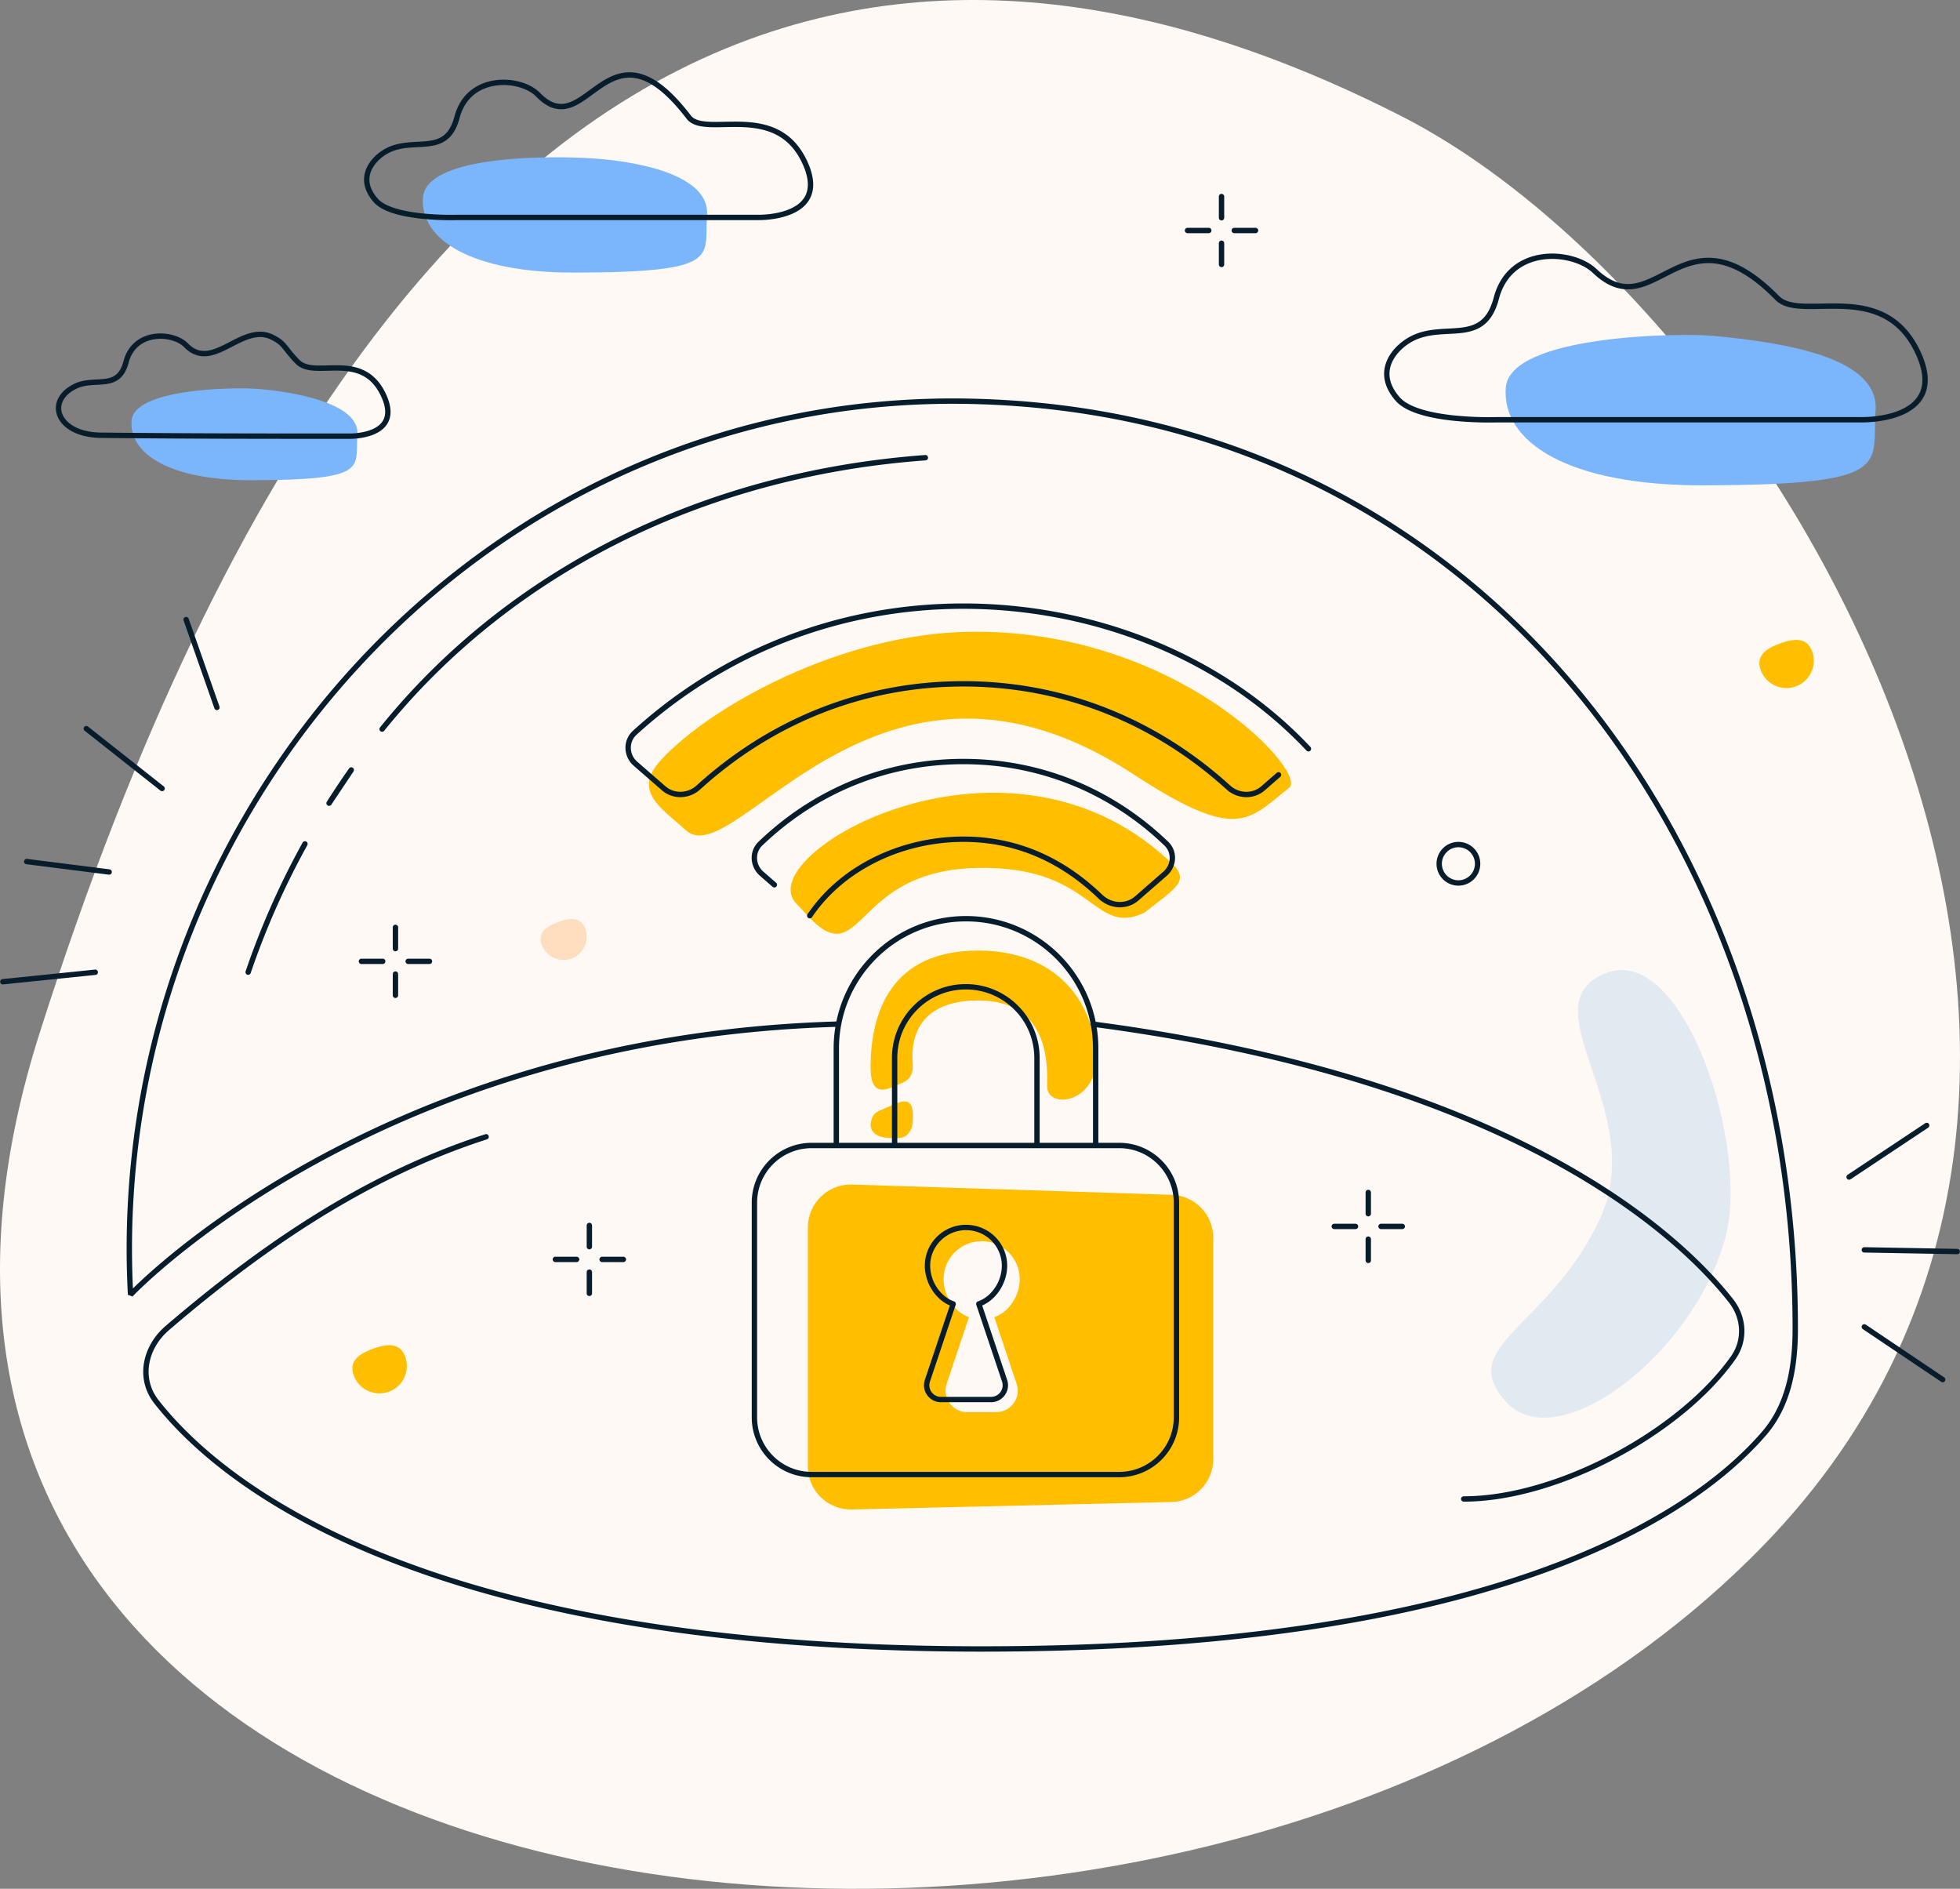
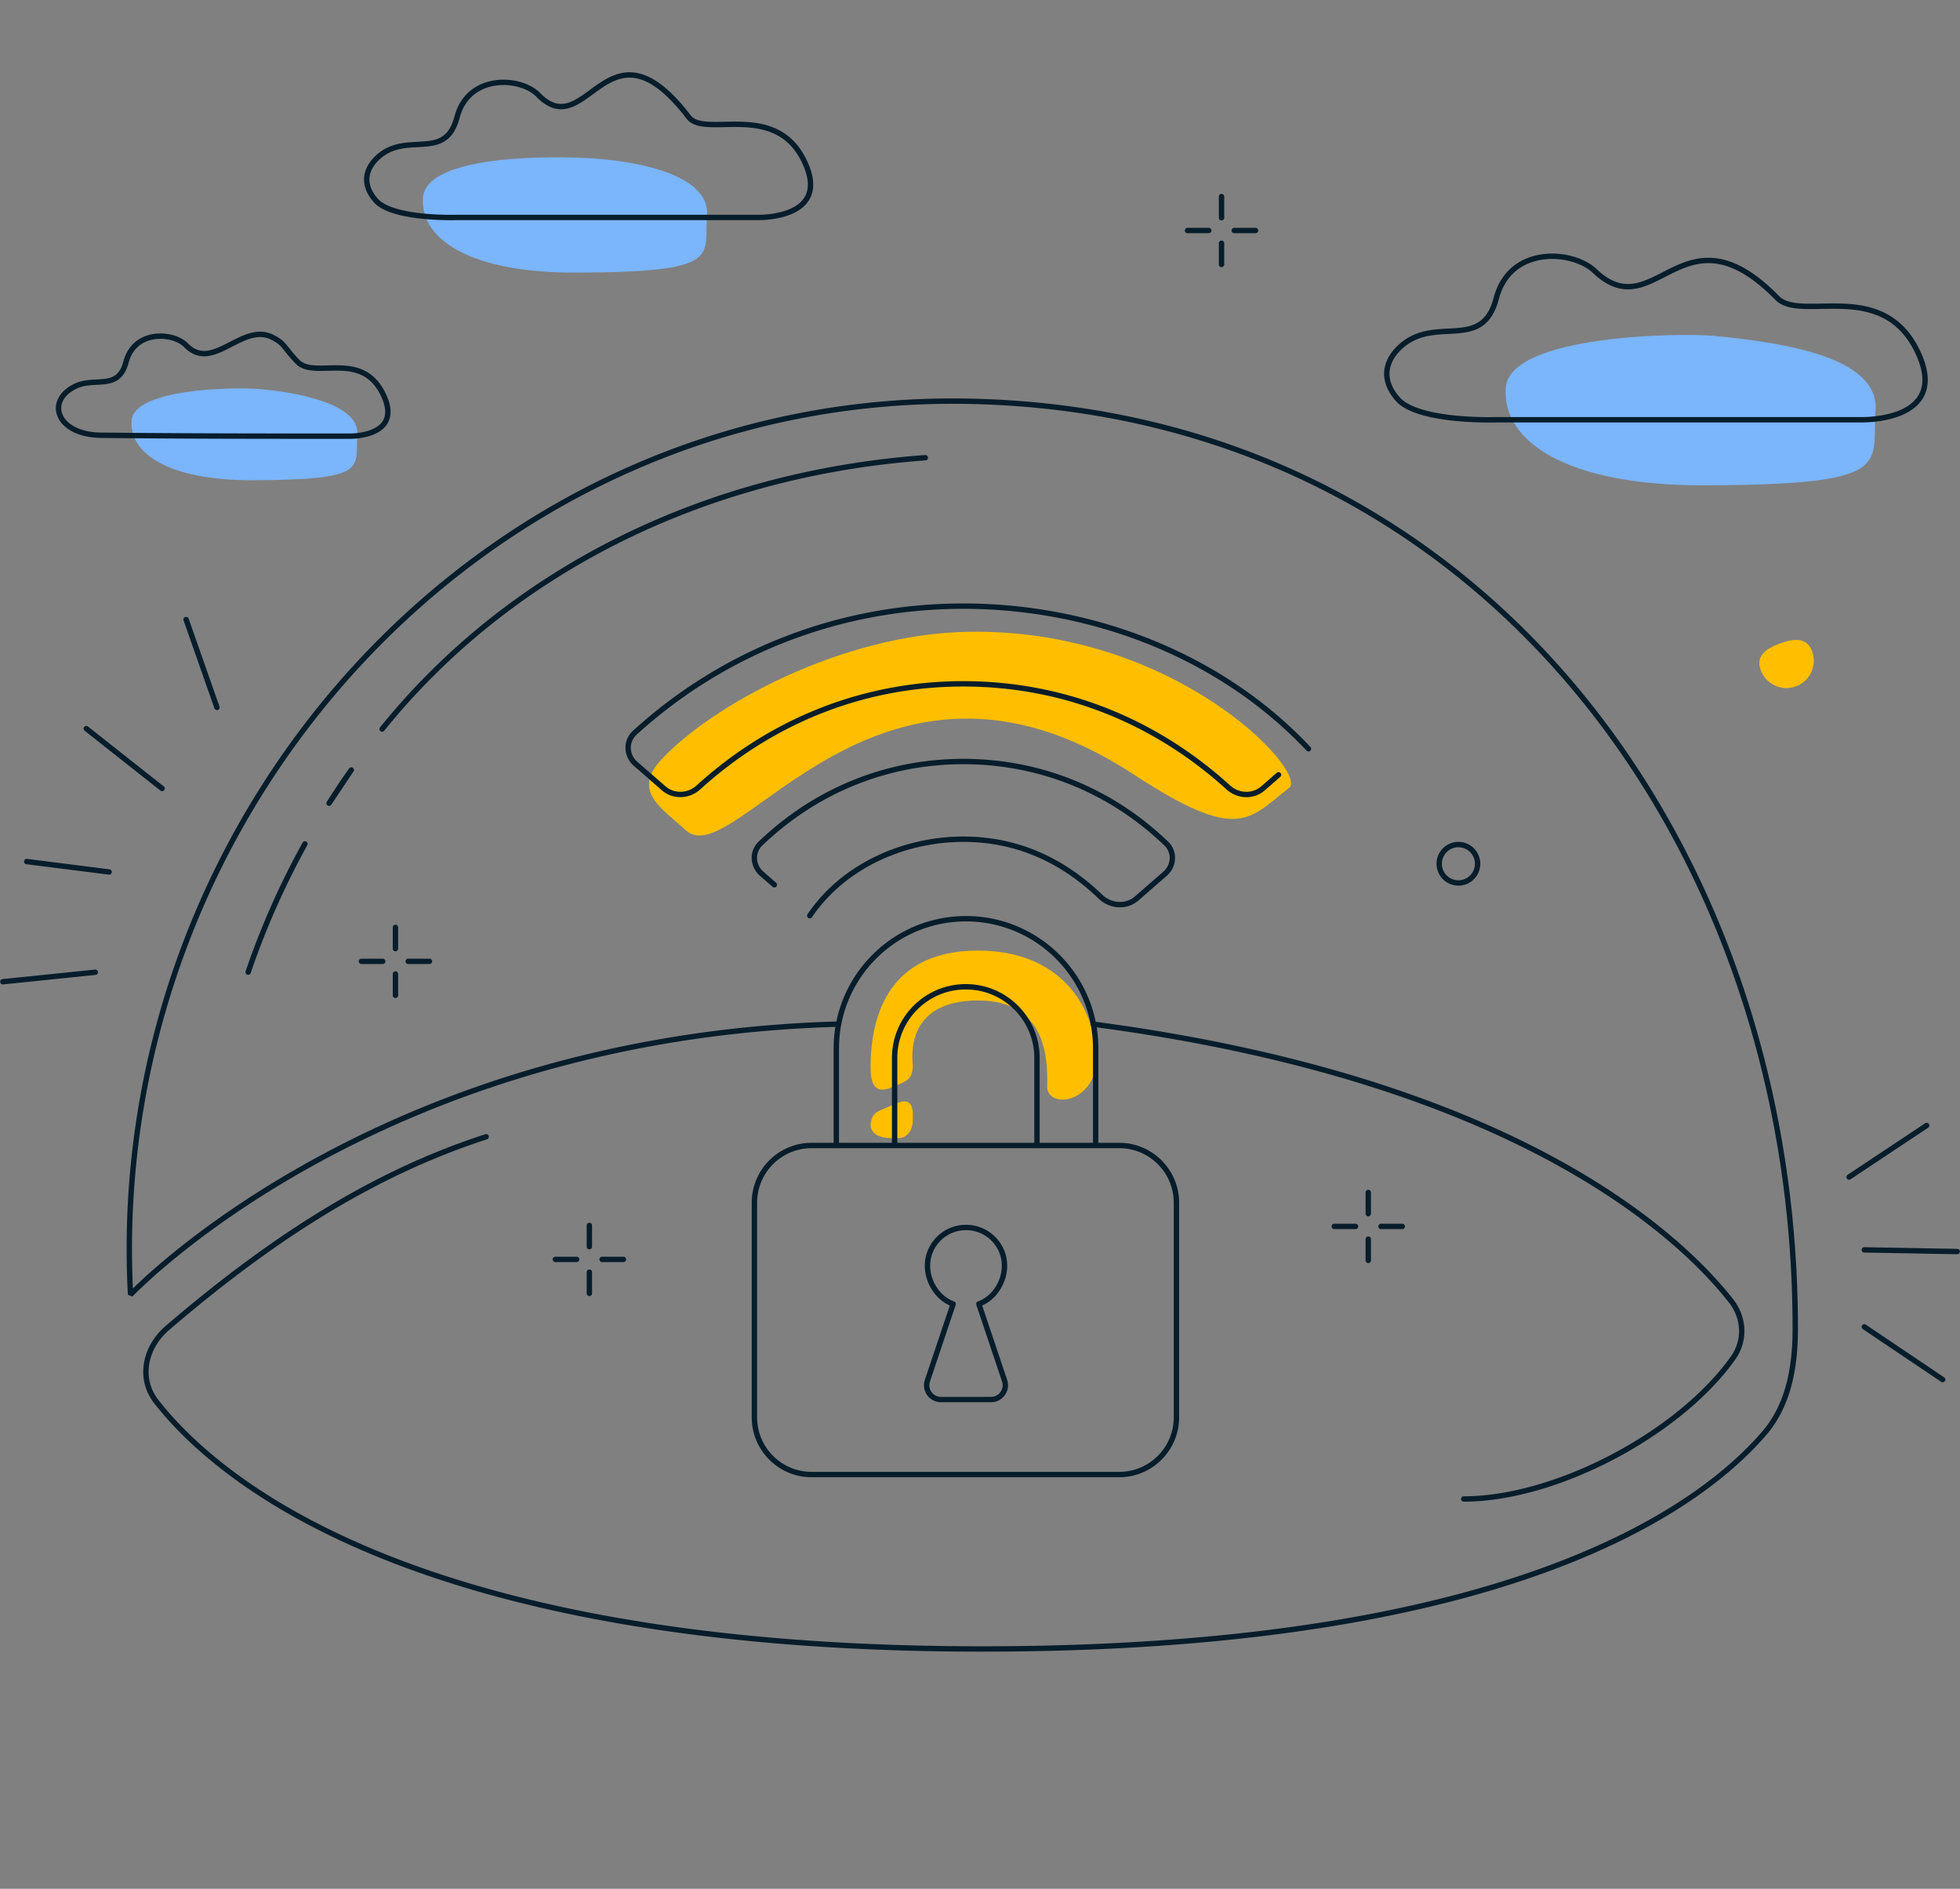
<svg xmlns="http://www.w3.org/2000/svg" width="548" height="528" fill="none">
  <rect width="100%" height="100%" fill="#808080" stroke="none" />
-   <path d="M492.951 432.098c129.691-133.467 3.101-346.643-101.306-399.72C287.239-20.699 118.791-49.898 11.037 288.924c-82.733 260.148 321.588 308.17 481.914 143.174z" fill="#FFF9F5" />
-   <path d="M163.647 259.653c-1.218-3.366-4.217-3.124-7.583-1.905-3.366 1.219-5.825 2.952-4.607 6.318a6.482 6.482 0 1012.19-4.413z" fill="#FFDDBF" />
  <path d="M506.667 182.103c-1.439-3.968-4.979-3.682-8.953-2.246-3.975 1.436-6.878 3.48-5.439 7.448 1.439 3.967 5.827 6.02 9.801 4.583 3.974-1.436 6.03-5.817 4.591-9.785zm-233.168 97.569c-21.028 0-18.292 16.785-18.292 18.194 0 4.088-2.254 4.519-4.846 5.664-2.851 1.259-6.956 2.939-6.956-5.033 0-15.58 5.746-32.77 30.094-32.77 20.982 0 31.385 13.057 32.949 27.868 1.563 14.811-13.874 16.954-13.679 9.939.196-7.016.001-23.862-19.27-23.862zm-23.138 28.879c-5.408 2.427-6.361 2.086-6.956 5.645 0 4.421 5.819 3.945 7.774 3.945 2.728 0 4.028-2.605 4.028-4.829 0-2.225.609-7.21-4.846-4.761zm110.27-88.49c-11.675 9.146-14.267 15.642-43.838-3.685-71.499-46.73-111.264 28.298-125.004 15.747-6.953-6.351-15.078-10.911-6.917-19.749 13.776-14.918 50.262-35.254 86.18-35.77 57.196-.822 93.883 38.353 89.579 43.457z" fill="#FFBF00" />
-   <path d="M328.713 242.426c-45.92-46.027-119.906-3.379-105.938 10.312 2.996 2.937 7.794 9.815 12.909 7.993 7.562-2.694 12.616-19.717 43.188-18.014 27.151 1.512 27.292 18.811 41.043 12.452 8.455-6.627 12.086-8.528 8.798-12.743z" fill="#FFBF00" />
-   <path fill-rule="evenodd" clip-rule="evenodd" d="M327.5 419.875c6.516-.152 11.72-5.478 11.72-11.997v-61.887c0-6.477-5.14-11.785-11.614-11.993l-89.351-2.873c-6.775-.218-12.386 5.216-12.386 11.994v66.841c0 6.737 5.545 12.154 12.28 11.997l89.351-2.082zm-63.686-62.292c0-5.864 4.766-10.617 10.646-10.617 5.88 0 10.646 4.753 10.646 10.617 0 4.624-2.962 9.161-7.097 10.618l6.231 18.643c1.298 3.886-1.594 7.902-5.691 7.902h-8.178c-4.097 0-6.989-4.016-5.691-7.902l6.231-18.643c-4.135-1.457-7.097-5.994-7.097-10.618z" fill="#FFBF00" />
-   <path d="M113.29 379.262c-1.439-3.968-4.98-3.682-8.954-2.246-3.974 1.437-6.877 3.48-5.439 7.448 1.439 3.968 5.827 6.02 9.802 4.583a7.638 7.638 0 004.591-9.785z" fill="#FFBF00" />
-   <path d="M448.653 272.139c-21.92 9.151 12.81 38.883-1.534 69.025-14.343 30.143-40.238 34.946-26.084 50.666 14.154 15.72 52.285-12.664 61.367-45.869 6.94-25.373-11.83-82.972-33.749-73.822z" fill="#E1EAF0" />
+   <path d="M448.653 272.139z" fill="#E1EAF0" />
  <path d="M118.262 55.222c.848-11.223 31.528-11.701 45.11-11.08 15.18.694 35.159 4.852 34.315 16.022-.883 11.688 4.574 15.942-36.942 16.04-29.124.07-43.367-9.294-42.483-20.982zm-81.478 62.345c.67-8.875 28.153-9.426 35.495-8.83 9.399.763 28.318 3.809 27.642 12.759-.702 9.291 3.636 12.672-29.366 12.751-23.151.055-34.474-7.389-33.771-16.68zm384.217-9.211c1.109-14.678 48.571-15.38 58.251-14.46 20.781 1.975 46.247 6.269 45.142 20.894-1.15 15.215 5.954 20.752-48.09 20.881-37.912.09-56.453-12.1-55.303-27.315z" fill="#7BB5FB" />
  <path d="M365.28 209.816a.75.75 0 101.093-1.027l-1.093 1.027zm-7.336 7.351a.75.75 0 10-.986-1.13l.986 1.13zm-132.159 38.375a.75.75 0 101.241.842l-1.241-.842zm-9.793-7.66a.75.75 0 10.985-1.13l-.985 1.13zm50.505 116.627l.711.238a.75.75 0 00-.462-.946l-.249.708zm7.177 0l-.249-.708a.75.75 0 00-.462.946l.711-.238zM24.594 203.09a.75.75 0 00-.93 1.177l.93-1.177zm20.26 17.914a.75.75 0 00.93-1.177l-.93 1.177zm15.091-23.007a.75.75 0 001.416-.496l-1.416.496zm-7.201-25.051a.75.75 0 00-1.416.496l1.416-.496zM.734 273.692a.75.75 0 10.153 1.492l-.153-1.492zm25.98-1.165a.75.75 0 00-.154-1.492l.153 1.492zm3.72-28.024a.75.75 0 00.188-1.488l-.189 1.488zm-22.885-4.411a.75.75 0 00-.188 1.488l.188-1.488zM542.742 386.27a.749.749 0 10.836-1.244l-.836 1.244zm-21.067-15.971a.75.75 0 00-.837 1.245l.837-1.245zm-5.079-41.906a.75.75 0 10.83 1.249l-.83-1.249zm22.521-13.167a.75.75 0 00-.83-1.249l.83 1.249zm8.07 35.382a.75.75 0 10.027-1.499l-.027 1.499zm-25.917-1.967a.75.75 0 10-.027 1.5l.027-1.5zm-137.962-15.296a.75.75 0 00-1.5 0h1.5zm-1.5 5.933a.75.75 0 101.5 0h-1.5zm1.5 7.119a.75.75 0 10-1.5 0h1.5zm-1.5 5.932a.75.75 0 101.5 0h-1.5zm10.257-8.742a.75.75 0 000-1.5v1.5zm-5.942-1.5a.75.75 0 000 1.5v-1.5zm-7.131 1.5a.75.75 0 100-1.5v1.5zm-5.941-1.5a.75.75 0 100 1.5v-1.5zM342.28 54.942a.75.75 0 00-1.5 0h1.5zm-1.5 5.932a.75.75 0 001.5 0h-1.5zm1.5 7.119a.75.75 0 00-1.5 0h1.5zm-1.5 5.932a.75.75 0 001.5 0h-1.5zm10.257-8.741a.75.75 0 000-1.5v1.5zm-5.942-1.5a.75.75 0 000 1.5v-1.5zm-7.13 1.5a.75.75 0 000-1.5v1.5zm-5.942-1.5a.75.75 0 000 1.5v-1.5zm-166.49 278.88a.75.75 0 00-1.5 0h1.5zm-1.5 5.933a.75.75 0 101.5 0h-1.5zm1.5 7.118a.75.75 0 00-1.5 0h1.5zm-1.5 5.933a.75.75 0 101.5 0h-1.5zm10.257-8.742a.75.75 0 000-1.5v1.5zm-5.942-1.5a.75.75 0 000 1.5v-1.5zm-7.131 1.5a.75.75 0 100-1.5v1.5zm-5.941-1.5a.75.75 0 100 1.5v-1.5zm-43.96-92.061a.75.75 0 10-1.5 0h1.5zm-1.5 5.932a.75.75 0 001.5 0h-1.5zm1.5 7.119a.75.75 0 00-1.5 0h1.5zm-1.5 5.932a.75.75 0 001.5 0h-1.5zm10.257-8.742a.75.75 0 100-1.5v1.5zm-5.942-1.5a.75.75 0 000 1.5v-1.5zm-7.13 1.5a.75.75 0 100-1.5v1.5zm-5.942-1.5a.75.75 0 000 1.5v-1.5zm401.63 103.417a.75.75 0 00-1.5 0h1.5zm-466.187-9.492l-.749.04 1.295.474-.546-.514zm234.892 99.035l.003-.75-.003.75zM136.149 318.494a.75.75 0 10-.461-1.428l.461 1.428zm273.097 99.781a.75.75 0 100 1.5v-1.5zM305.725 285.548a.75.75 0 10-.196 1.488l.196-1.488zm-71.698 1.494a.75.75 0 00-.043-1.5l.043 1.5zm24.745-158.348a.75.75 0 10-.109-1.496l.109 1.496zm-152.521 74.645a.749.749 0 101.168.941l-1.168-.941zm-8.042 11.907l.624.417a.75.75 0 00-1.237-.849l.613.432zm-6.198 9.272l-.634-.401a.75.75 0 001.258.818l-.624-.417zm-6.095 11.76a.75.75 0 00-1.313-.726l1.313.726zM68.66 271.553a.751.751 0 001.42.483l-1.42-.483zM97.6 121.928l.019-.75h-.02v.75zm9.591-11.545l.679-.32-.679.32zm-23.98-9.233l.535-.525-.535.525zm-7.194-6.927l.325-.676-.325.676zm-23.98 2.308l-.538.524.537-.524zm-16.787 4.617l-.725-.193-.001.004.726.189zm-14.389 6.927l.341.668-.34-.668zm499.616 9.259l.019-.749-.019-.001v.75zm15.708-18.905l.679-.32-.679.32zm-39.27-15.121l.535-.525-.535.525zm-51.052-7.563l-.517.543.517-.543zm-27.489 7.56l-.725-.193-.001.005.726.188zm-23.562 11.343l.341.668-.341-.668zm-3.927 17.015l-.56.499.007.008.553-.507zm27.489 5.671v-.75l-.026.001.026.749zM211.977 60.781l.019-.75h-.019v.75zm12.951-15.588l.679-.32-.679.32zM192.55 32.726l-.595.456.595-.456zm-42.091-6.235l-.537.523.537-.523zm-22.665 6.233l-.724-.193-.002.004.726.189zm-19.426 9.352l.341.668-.341-.668zm-3.238 14.029l-.56.498.007.008.553-.506zm22.664 4.676v-.75h-.026l.026.75zm162.138 259.43v.75-.75zm-18.538-208.029l-.016.749.016-.749zm-2.047 78.975v.75-.75zm0-21.718v-.75.75zm0 65.156v-.75.75zm0-21.719v-.75.75zM28.192 121.667l.008-.75-.008.75zM317.814 251.15l-.492-.566.492.566zm8.286-15.314l.52-.54-.52.54zm-.354 8.401l.492.566-.492-.566zm-112.795 0l.493-.565-.493.565zm-.352-8.404l.52.541-.52-.541zm130.837-15.705l.504-.555-.504.555zm9.708.231l-.493-.565.493.565zm-157.88-.237l-.504-.555.504.555zm-9.709.236l.493-.566-.493.566zm-7.883-6.869l.493-.565-.493.565zm112.26 82.254h.75-.75zm-9.058 90.215l-.711.239.711-.239zm-21.577 0l-.711-.239.711.239zm225.287-6.391l-.613-.432.613.432zm-.603-15.93l.589-.464-.589.464zm17.958 7.766h.75-.75zm-8.684 29.268l-.568-.489.568.489zM260.071 353.82c0-5.484 4.479-9.939 10.015-9.939v-1.5c-6.355 0-11.515 5.117-11.515 11.439h1.5zm10.015-9.939c5.535 0 10.014 4.455 10.014 9.939h1.5c0-6.322-5.16-11.439-11.514-11.439v1.5zm-3.34 19.92c-3.848-1.35-6.675-5.61-6.675-9.981h-1.5c0 4.937 3.164 9.812 7.678 11.396l.497-1.415zm13.354-9.981c0 4.371-2.827 8.631-6.675 9.981l.497 1.415c4.514-1.584 7.678-6.459 7.678-11.396h-1.5zm-14.314 10.45l-7.2 21.449 1.422.478 7.2-21.45-1.422-.477zm15.799 21.449l-7.2-21.449-1.422.477 7.2 21.45 1.422-.478zm-18.496 6.262h13.993v-1.5h-13.993v1.5zM23.665 204.267l21.189 16.737.93-1.177-21.19-16.737-.93 1.177zm37.696-6.766l-8.617-24.555-1.416.496 8.617 24.555 1.416-.496zM.887 275.184l25.826-2.657-.153-1.492-25.826 2.657.153 1.492zm29.735-32.169l-23.073-2.923-.188 1.488 23.072 2.923.189-1.488zm512.956 142.011l-21.903-14.727-.837 1.245 21.904 14.726.836-1.244zm-26.152-55.384l21.691-14.416-.83-1.249-21.691 14.416.83 1.249zm29.788 19.467l-25.944-.468-.027 1.5 25.944.467.027-1.499zm-165.406-15.764v5.933h1.5v-5.933h-1.5zm0 13.052v5.932h1.5v-5.932h-1.5zm10.257-4.31h-5.942v1.5h5.942v-1.5zm-13.073 0h-5.941v1.5h5.941v-1.5zM340.78 54.942v5.932h1.5v-5.932h-1.5zm0 13.051v5.932h1.5v-5.932h-1.5zm10.257-4.31h-5.942v1.5h5.942v-1.5zm-13.072 0h-5.942v1.5h5.942v-1.5zM164.033 342.565v5.933h1.5v-5.933h-1.5zm0 13.051v5.933h1.5v-5.933h-1.5zm10.257-4.309h-5.942v1.5h5.942v-1.5zm-13.073 0h-5.941v1.5h5.941v-1.5zm-51.401-92.061v5.932h1.5v-5.932h-1.5zm0 13.051v5.932h1.5v-5.932h-1.5zm10.257-4.31h-5.942v1.5h5.942v-1.5zm-13.072 0h-5.942v1.5h5.942v-1.5zm385.686 132.196c-18.178 21.118-72.123 60.592-221.29 60.014l-.006 1.5c149.411.579 203.863-38.961 222.433-60.535l-1.137-.979zm-221.29 60.014c-155.278-.6-209.894-46.885-227.08-68.82l-1.181.925c17.555 22.405 72.678 68.793 228.255 69.395l.006-1.5zM47.3 371.779c26.55-22.729 55.271-42.448 88.849-53.285l-.461-1.428c-33.846 10.924-62.741 30.783-89.363 53.574l.975 1.139zm436.671 7.356c-7.338 10.382-19.571 20.177-33.231 27.378-13.66 7.201-28.66 11.762-41.494 11.762v1.5c13.151 0 28.394-4.661 42.194-11.935 13.8-7.275 26.243-17.209 33.756-27.84l-1.225-.865zm-178.442-92.099c118.399 15.585 163.931 59.332 177.862 77.064l1.179-.927c-14.201-18.076-60.107-61.994-178.845-77.625l-.196 1.488zM36.502 361.911l.546.514.002-.002a.503.503 0 01.009-.009l.035-.037.145-.15c.13-.133.325-.332.586-.593.522-.522 1.307-1.29 2.353-2.27 2.093-1.961 5.232-4.771 9.406-8.156 8.347-6.772 20.831-15.845 37.365-25.039 33.065-18.385 82.324-37.248 147.078-39.127l-.043-1.5c-65.032 1.888-114.524 20.834-147.764 39.316-16.62 9.241-29.176 18.366-37.581 25.185-4.203 3.409-7.369 6.243-9.486 8.226a103.995 103.995 0 00-2.389 2.304 63.514 63.514 0 00-.754.768l-.04.041-.01.01c0 .002-.002.003-.002.003-.001.001-.001.002.544.516zm222.161-234.713c-63.664 4.653-117.546 32.878-152.412 76.141l1.168.941c34.586-42.915 88.072-70.961 151.353-75.586l-.109-1.496zM97.596 214.814a224.775 224.775 0 00-6.219 9.303l1.268.802a223.456 223.456 0 016.177-9.241l-1.226-.864zm-4.961 10.121l6.198-9.272-1.247-.834-6.198 9.272 1.247.834zm-8.032 10.617a222.102 222.102 0 00-15.943 36.001l1.42.483a220.605 220.605 0 0115.836-35.758l-1.313-.726zM97.6 121.928l-.018.75h.014l.038.001.136.001c.117-.001.286-.002.497-.009a21.259 21.259 0 001.708-.123c1.377-.154 3.19-.49 4.842-1.232 1.65-.742 3.22-1.928 3.953-3.823.735-1.9.561-4.337-.899-7.43l-1.357.641c1.358 2.875 1.392 4.865.857 6.248-.537 1.389-1.717 2.343-3.169 2.995-1.451.653-3.092.965-4.394 1.11-.646.073-1.199.103-1.588.115-.194.006-.347.007-.45.008l-.117-.001-.027-.001h-.007l-.019.75zm10.271-11.865c-1.564-3.311-3.621-5.297-5.935-6.453-2.295-1.146-4.779-1.444-7.14-1.495-1.182-.026-2.353.01-3.458.038-1.114.029-2.16.049-3.13-.002-1.958-.104-3.448-.494-4.46-1.526l-1.072 1.05c1.42 1.448 3.395 1.865 5.453 1.973 1.037.055 2.138.033 3.247.005 1.119-.029 2.249-.063 3.386-.038 2.276.049 4.5.336 6.503 1.337 1.984.991 3.815 2.713 5.249 5.752l1.357-.641zm-24.124-9.438c-1.941-1.98-2.752-3.194-3.637-4.252-.911-1.09-1.812-1.884-3.767-2.826l-.65 1.352c1.766.85 2.495 1.513 3.266 2.436.799.955 1.724 2.307 3.717 4.34l1.071-1.05zm-7.404-7.078c-2.326-1.12-4.618-.976-6.795-.32-2.144.647-4.263 1.822-6.229 2.819-2.015 1.022-3.872 1.861-5.65 2.022-1.71.156-3.391-.314-5.095-2.06L51.5 97.055c2.014 2.064 4.136 2.704 6.304 2.507 2.1-.19 4.195-1.164 6.194-2.178 2.047-1.039 4.003-2.123 5.983-2.72 1.947-.587 3.828-.672 5.711.235l.65-1.352zm-23.769 2.461c-2.003-2.057-5.86-3.189-9.485-2.673-3.693.525-7.274 2.779-8.563 7.62l1.45.386c1.108-4.164 4.122-6.066 7.324-6.52 3.27-.466 6.606.597 8.2 2.234l1.074-1.047zm-18.05 4.951c-.512 1.974-1.261 3.105-2.11 3.79-.855.689-1.899.998-3.148 1.157a27.7 27.7 0 01-1.983.156c-.692.036-1.427.07-2.169.139-1.487.139-3.063.425-4.593 1.206l.682 1.336c1.288-.658 2.65-.918 4.05-1.048.704-.066 1.401-.098 2.108-.135a28.9 28.9 0 002.094-.166c1.373-.175 2.735-.538 3.9-1.478 1.17-.944 2.055-2.397 2.622-4.58l-1.452-.377zm485.954 16.375l-.018.75h.006l.016.001.058.001.216.001a34.438 34.438 0 003.558-.213c2.231-.249 5.146-.792 7.786-1.979 2.639-1.186 5.086-3.054 6.224-5.996 1.14-2.947.899-6.795-1.459-11.79l-1.357.64c2.256 4.778 2.357 8.179 1.417 10.609-.942 2.436-2.999 4.072-5.44 5.169-2.44 1.097-5.182 1.616-7.338 1.857a33.22 33.22 0 01-2.639.19c-.323.01-.579.013-.752.013l-.197-.001-.048-.001h-.015l-.019.749zm16.387-19.225c-2.521-5.339-5.898-8.585-9.675-10.526-3.759-1.932-7.859-2.543-11.785-2.71-1.964-.084-3.899-.056-5.732-.023-1.842.034-3.57.073-5.159.018-3.223-.112-5.619-.613-7.063-2.085l-1.071 1.05c1.895 1.931 4.849 2.422 8.082 2.534 1.638.057 3.413.016 5.238-.017 1.834-.034 3.727-.06 5.641.022 3.83.162 7.682.756 11.164 2.545 3.464 1.78 6.615 4.773 9.003 9.832l1.357-.64zM446.38 75.202c-3.253-3.097-9.386-4.932-15.185-4.133-5.865.809-11.492 4.331-13.546 12.043l1.45.386c1.873-7.035 6.933-10.203 12.301-10.943 5.435-.75 11.083 1.008 13.946 3.733l1.034-1.086zm-28.732 7.915c-.856 3.298-2.127 5.253-3.62 6.457-1.498 1.208-3.309 1.732-5.395 1.997-1.043.132-2.137.198-3.283.258-1.137.06-2.329.115-3.531.227-2.408.225-4.921.685-7.348 1.924l.682 1.336c2.186-1.116 4.484-1.55 6.806-1.766 1.163-.109 2.317-.162 3.47-.223 1.146-.06 2.289-.128 3.393-.268 2.21-.28 4.339-.859 6.148-2.318 1.814-1.463 3.219-3.74 4.13-7.248l-1.452-.376zM394.471 93.98c-2.396 1.223-5.301 3.601-6.683 6.777-.697 1.603-1.007 3.412-.655 5.36.351 1.946 1.352 3.977 3.192 6.045l1.12-.998c-1.694-1.903-2.543-3.69-2.836-5.313-.292-1.621-.039-3.13.555-4.495 1.201-2.76 3.794-4.92 5.989-6.04l-.682-1.336zm-4.139 18.19c1.614 1.76 4.231 2.966 7.123 3.811 2.915.851 6.217 1.365 9.309 1.674 3.095.31 6.002.417 8.133.447a89.883 89.883 0 003.252-.011l.186-.005.048-.001.013-.001h.004l-.026-.75-.026-.749h-.014l-.045.002-.177.005a86.925 86.925 0 01-3.194.01 95.258 95.258 0 01-8.005-.439c-3.044-.305-6.246-.807-9.038-1.622-2.813-.822-5.106-1.932-6.437-3.385l-1.106 1.014zm28.042 5.914h102.103v-1.5H418.374v1.5zM211.977 60.781l-.018.75h.067l.181.002c.155 0 .38-.003.662-.011a28.795 28.795 0 002.285-.165c1.846-.207 4.265-.656 6.459-1.643 2.194-.985 4.245-2.546 5.201-5.016.957-2.475.746-5.687-1.207-9.825l-1.357.64c1.851 3.92 1.922 6.686 1.165 8.644-.76 1.964-2.421 3.293-4.417 4.19-1.994.895-4.24 1.321-6.011 1.52a27.309 27.309 0 01-2.781.166 11.436 11.436 0 01-.199-.002h-.011l-.019.75zm13.63-15.908c-2.094-4.434-4.962-7.109-8.176-8.69-3.195-1.572-6.682-2.04-9.981-2.153-1.651-.057-3.27-.025-4.789.006-1.527.032-2.942.062-4.223.008-2.62-.11-4.374-.573-5.292-1.773l-1.191.91c1.376 1.8 3.804 2.252 6.42 2.362 1.337.056 2.804.024 4.317-.007 1.523-.032 3.103-.062 4.707-.007 3.21.11 6.451.563 9.369 2 2.899 1.425 5.528 3.845 7.482 7.985l1.357-.64zm-74.611-18.905c-2.633-2.705-7.75-4.22-12.582-3.533-4.9.697-9.635 3.678-11.344 10.096l1.449.386c1.529-5.74 5.697-8.37 10.106-8.997 4.477-.637 9.073.81 11.297 3.094l1.074-1.046zm-23.928 6.567c-.701 2.701-1.737 4.285-2.939 5.255-1.209.974-2.674 1.401-4.382 1.618-.855.109-1.753.163-2.697.213-.937.049-1.923.094-2.917.187-1.993.186-4.084.568-6.106 1.6l.682 1.336c1.781-.91 3.656-1.264 5.563-1.443.956-.089 1.904-.132 2.857-.182.944-.05 1.891-.106 2.807-.223 1.832-.232 3.615-.714 5.134-1.938 1.524-1.23 2.695-3.135 3.45-6.046l-1.452-.377zm-19.041 8.873c-1.993 1.017-4.416 2.997-5.571 5.652-.584 1.343-.844 2.86-.549 4.495.294 1.633 1.133 3.33 2.663 5.048l1.12-.997c-1.384-1.555-2.071-3.007-2.307-4.317-.236-1.307-.032-2.525.449-3.63.974-2.24 3.084-4 4.877-4.915l-.682-1.336zm-3.45 15.203c1.355 1.48 3.541 2.482 5.933 3.18 2.414.705 5.146 1.13 7.699 1.385 2.557.256 4.957.345 6.717.37a77.164 77.164 0 002.84-.014l.04-.001h.014l-.026-.75-.026-.75h-.011l-.036.002a27.808 27.808 0 01-.711.014c-.491.007-1.198.01-2.063-.002a78.357 78.357 0 01-6.589-.361c-2.506-.251-5.137-.664-7.428-1.333-2.313-.675-4.174-1.582-5.247-2.753l-1.106 1.013zm23.217 4.92h84.183v-1.5h-84.183v1.5zm284.582 179.926a4.618 4.618 0 01-4.618 4.618v1.5a6.118 6.118 0 006.118-6.118h-1.5zm-4.618 4.618a4.617 4.617 0 01-4.618-4.618h-1.5a6.118 6.118 0 006.118 6.118v-1.5zm-4.618-4.618a4.618 4.618 0 014.618-4.618v-1.5a6.118 6.118 0 00-6.118 6.118h1.5zm4.618-4.618a4.619 4.619 0 014.618 4.618h1.5a6.118 6.118 0 00-6.118-6.118v1.5zm-117.826 84.122h16.41v-1.5h-16.41v1.5zm-39.801 0h39.801v-1.5h-39.801v1.5zm-16.303 0h16.303v-1.5h-16.303v1.5zm55.354-25.218v24.468h1.5v-24.468h-1.5zm-39.801 0v24.468h1.5v-24.468h-1.5zm-14.803 24.468v-27.136h-1.5v27.136h1.5zm71.014-27.136v27.136h1.5v-27.136h-1.5zm-71.764 26.386h-6.899v1.5h6.899v-1.5zm-23.649 16.75v59.985h1.5v-59.985h-1.5zm16.75 76.735h85.993v-1.5h-85.993v1.5zm85.993-93.485h-6.58v1.5h6.58v-1.5zm16.75 76.735v-59.985h-1.5v59.985h1.5zM271.41 111.432C134.665 108.467 28.563 227.663 35.753 361.951l1.498-.08c-7.147-133.486 98.322-251.884 234.127-248.94l.032-1.499zm231.279 259.971c.045-136.586-89.002-256.886-231.279-259.971l-.032 1.499c141.261 3.063 229.856 122.486 229.811 258.471l1.5.001zm-306.92-150.726c20.223-18.385 45.727-28.77 73.578-28.77v-1.5c-28.24 0-54.1 10.535-74.587 29.16l1.009 1.11zm73.578-28.77c27.849 0 53.318 10.363 73.585 28.776l1.008-1.11c-20.531-18.653-46.355-29.166-74.593-29.166v1.5zm-83.299 27.885l-7.883-6.868-.986 1.13 7.883 6.869.986-1.131zm-8.067-14.408c24.973-22.746 57.244-35.195 91.366-35.195v-1.5c-34.492 0-67.125 12.587-92.376 35.586l1.01 1.109zm91.366-35.195c35.55 0 71.423 13.556 95.933 39.627l1.093-1.027c-24.829-26.41-61.117-40.1-97.026-40.1v1.5zm84.29 50.735l4.307-3.757-.986-1.13-4.307 3.757.986 1.13zm-141.179 23.878l3.534 3.08.985-1.13-3.533-3.08-.986 1.13zm.661-8.428c15.136-14.544 34.78-22.748 56.228-22.748v-1.5c-21.845 0-41.859 8.361-57.267 23.166l1.039 1.082zm13.907 20.01c9.272-13.682 25.959-21.039 42.321-21.039v-1.5c-16.768 0-33.964 7.533-43.562 21.697l1.241.842zm42.321-42.758c21.442 0 41.104 8.2 56.233 22.751l1.04-1.081c-15.402-14.813-35.434-23.17-57.273-23.17v1.5zm48.96 38.089l7.931-6.912-.985-1.131-7.931 6.912.985 1.131zm-48.96-16.37c15.039 0 27.546 5.97 37.803 15.849l1.04-1.08c-10.494-10.109-23.362-16.269-38.843-16.269v1.5zM497.45 82.783c-6.693-6.824-12.277-9.784-17.199-10.53-4.928-.749-9.057.743-12.764 2.518-.927.444-1.833.908-2.716 1.36a96.66 96.66 0 01-2.608 1.302c-1.716.813-3.366 1.465-5.026 1.77-1.649.304-3.31.265-5.058-.315-1.754-.582-3.636-1.723-5.699-3.686l-1.034 1.086c2.181 2.076 4.248 3.356 6.261 4.024 2.018.67 3.939.71 5.801.367 1.85-.34 3.638-1.057 5.397-1.89a97.72 97.72 0 002.649-1.322c.887-.454 1.775-.91 2.681-1.343 3.619-1.733 7.412-3.069 11.891-2.389 4.484.68 9.788 3.405 16.353 10.098l1.071-1.05zM193.146 32.27c-5.715-7.473-10.463-10.863-14.658-11.793-4.235-.94-7.716.667-10.755 2.664-1.501.986-2.974 2.124-4.334 3.086-1.391.984-2.707 1.817-4.022 2.319-1.301.495-2.577.658-3.909.322-1.341-.339-2.817-1.202-4.472-2.901l-1.074 1.046c1.783 1.832 3.491 2.883 5.179 3.31 1.697.427 3.294.202 4.81-.376 1.501-.572 2.944-1.498 4.354-2.495 1.441-1.02 2.81-2.084 4.291-3.057 2.926-1.922 5.97-3.26 9.607-2.454 3.678.816 8.151 3.865 13.792 11.24l1.191-.911zM28.184 122.417c23.849.261 46.526.261 69.415.261v-1.5c-22.89 0-45.56 0-69.399-.261l-.016 1.5zm-7.664-15.01c-2.176 1.111-3.65 2.591-4.38 4.246-.735 1.666-.687 3.449.08 5.068 1.522 3.217 5.763 5.628 11.964 5.696l.016-1.5c-5.895-.065-9.444-2.345-10.625-4.838-.585-1.236-.617-2.564-.063-3.82.559-1.268 1.743-2.522 3.69-3.516l-.682-1.336zm296.802 143.177c-2.602 2.267-6.582 1.986-9.132-.47l-1.04 1.08c3.044 2.933 7.903 3.357 11.157.521l-.985-1.131zm8.258-14.207c2.076 1.997 1.898 5.355-.327 7.295l.985 1.131c2.835-2.471 3.143-6.851.382-9.507l-1.04 1.081zm-112.136 7.295c-2.227-1.941-2.403-5.301-.325-7.298l-1.039-1.082c-2.764 2.656-2.458 7.038.378 9.51l.986-1.13zm129.488-22.989c2.999 2.726 7.612 2.939 10.705.241l-.986-1.13c-2.481 2.164-6.236 2.028-8.711-.221l-1.008 1.11zm-148.172-1.116c-2.475 2.25-6.23 2.389-8.712.225l-.986 1.131c3.095 2.697 7.707 2.481 10.707-.246l-1.009-1.11zm-16.595-6.643c-2.301-2.005-2.405-5.517-.184-7.54l-1.01-1.109c-2.919 2.659-2.732 7.217.208 9.779l.986-1.13zm91.867 63.669c10.576 0 19.15 8.574 19.15 19.15h1.5c0-11.405-9.245-20.65-20.65-20.65v1.5zm0-1.5c-11.405 0-20.651 9.245-20.651 20.65h1.5c0-10.576 8.574-19.15 19.151-19.15v-1.5zm10.131 111.104c.707 2.105-.86 4.284-3.081 4.284v1.5c3.246 0 5.536-3.184 4.503-6.262l-1.422.478zm32.759-65.236c8.423 0 15.25 6.828 15.25 15.25h1.5c0-9.25-7.499-16.75-16.75-16.75v1.5zm-54.336 64.758c-1.033 3.078 1.257 6.262 4.503 6.262v-1.5c-2.221 0-3.788-2.179-3.081-4.284l-1.422-.478zm54.336 27.227c9.251 0 16.75-7.499 16.75-16.75h-1.5c0 8.423-6.827 15.25-15.25 15.25v1.5zm-102.743-16.75c0 9.251 7.499 16.75 16.75 16.75v-1.5c-8.422 0-15.25-6.827-15.25-15.25h-1.5zm59.906-138.628c19.61 0 35.507 15.897 35.507 35.507h1.5c0-20.438-16.569-37.007-37.007-37.007v1.5zM485.196 380c3.652-5.167 3.256-11.886-.626-16.827l-1.179.927c3.499 4.454 3.824 10.445.58 15.035l1.225.865zm-440.88 11.376c-4.795-6.12-3.068-14.416 2.984-19.597l-.975-1.139c-6.512 5.574-8.594 14.763-3.19 21.661l1.181-.925zm182.613-71.915c-9.251 0-16.75 7.5-16.75 16.75h1.5c0-8.422 6.828-15.25 15.25-15.25v-1.5zm274.26 51.942c0 10.519-1.777 20.967-8.502 28.779l1.137.979c7.078-8.223 8.865-19.119 8.865-29.758h-1.5zM270.085 256.068c-20.439 0-37.007 16.569-37.007 37.007h1.5c0-19.61 15.897-35.507 35.507-35.507v-1.5z" fill="#071D2B" />
</svg>